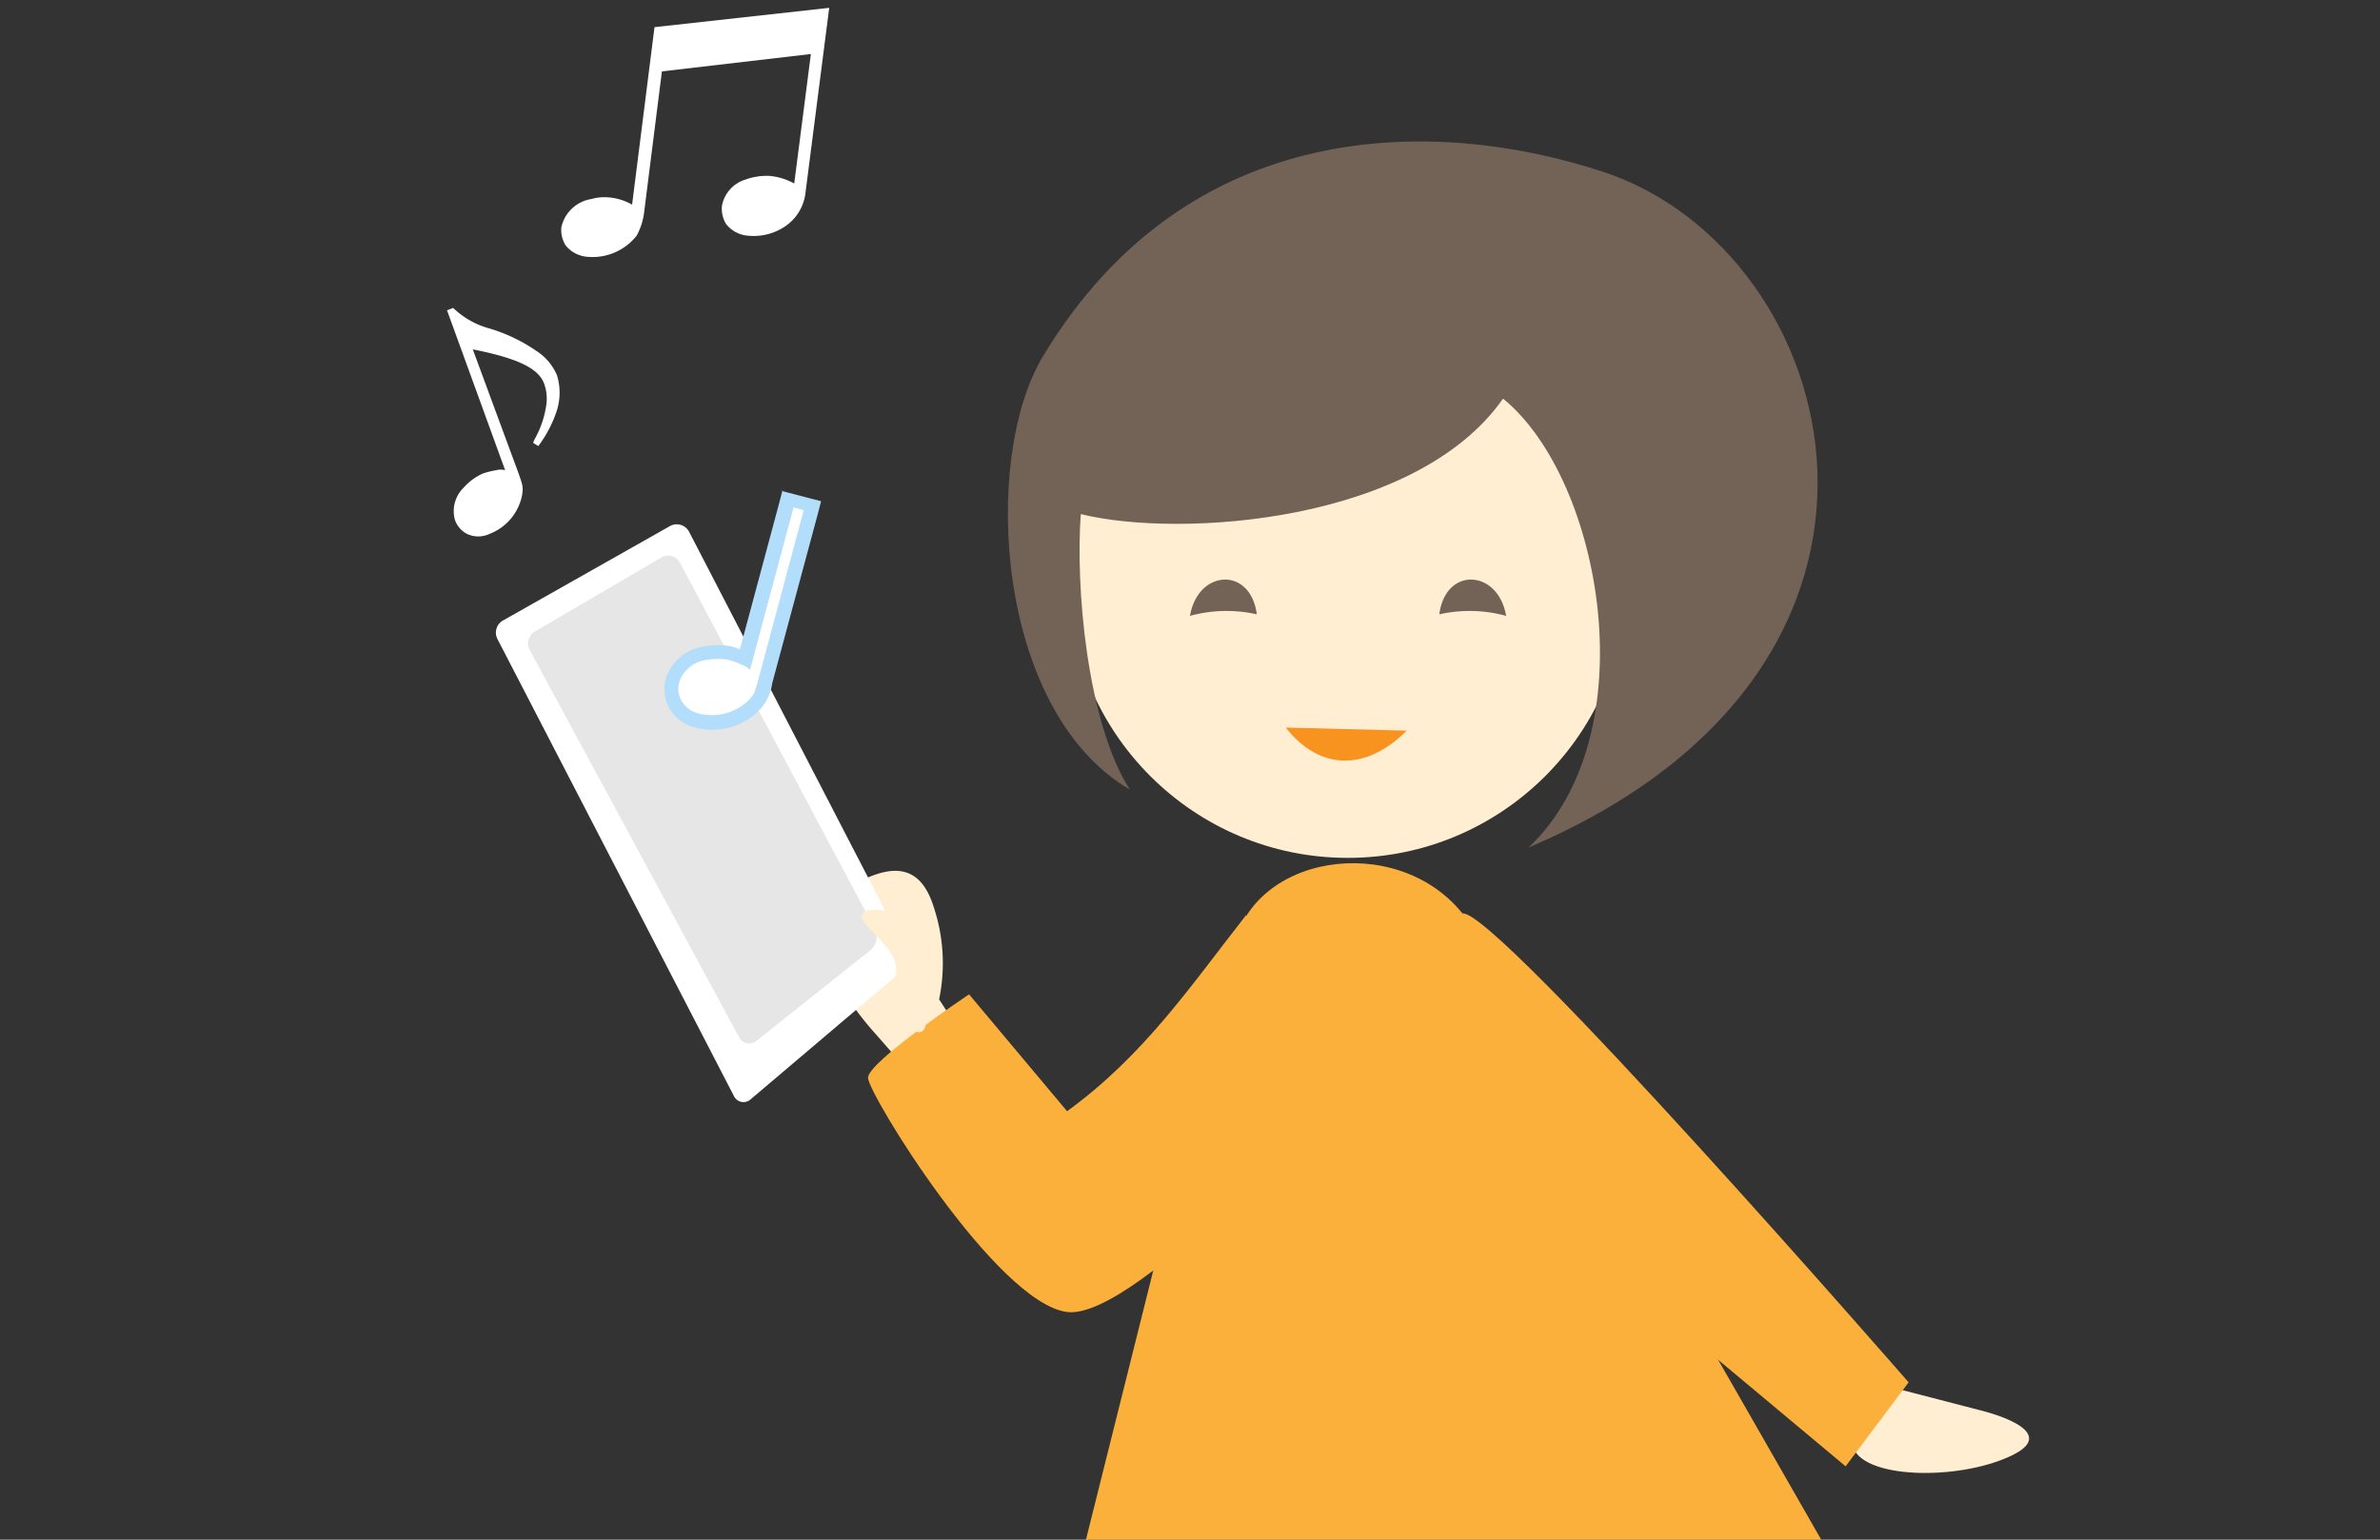
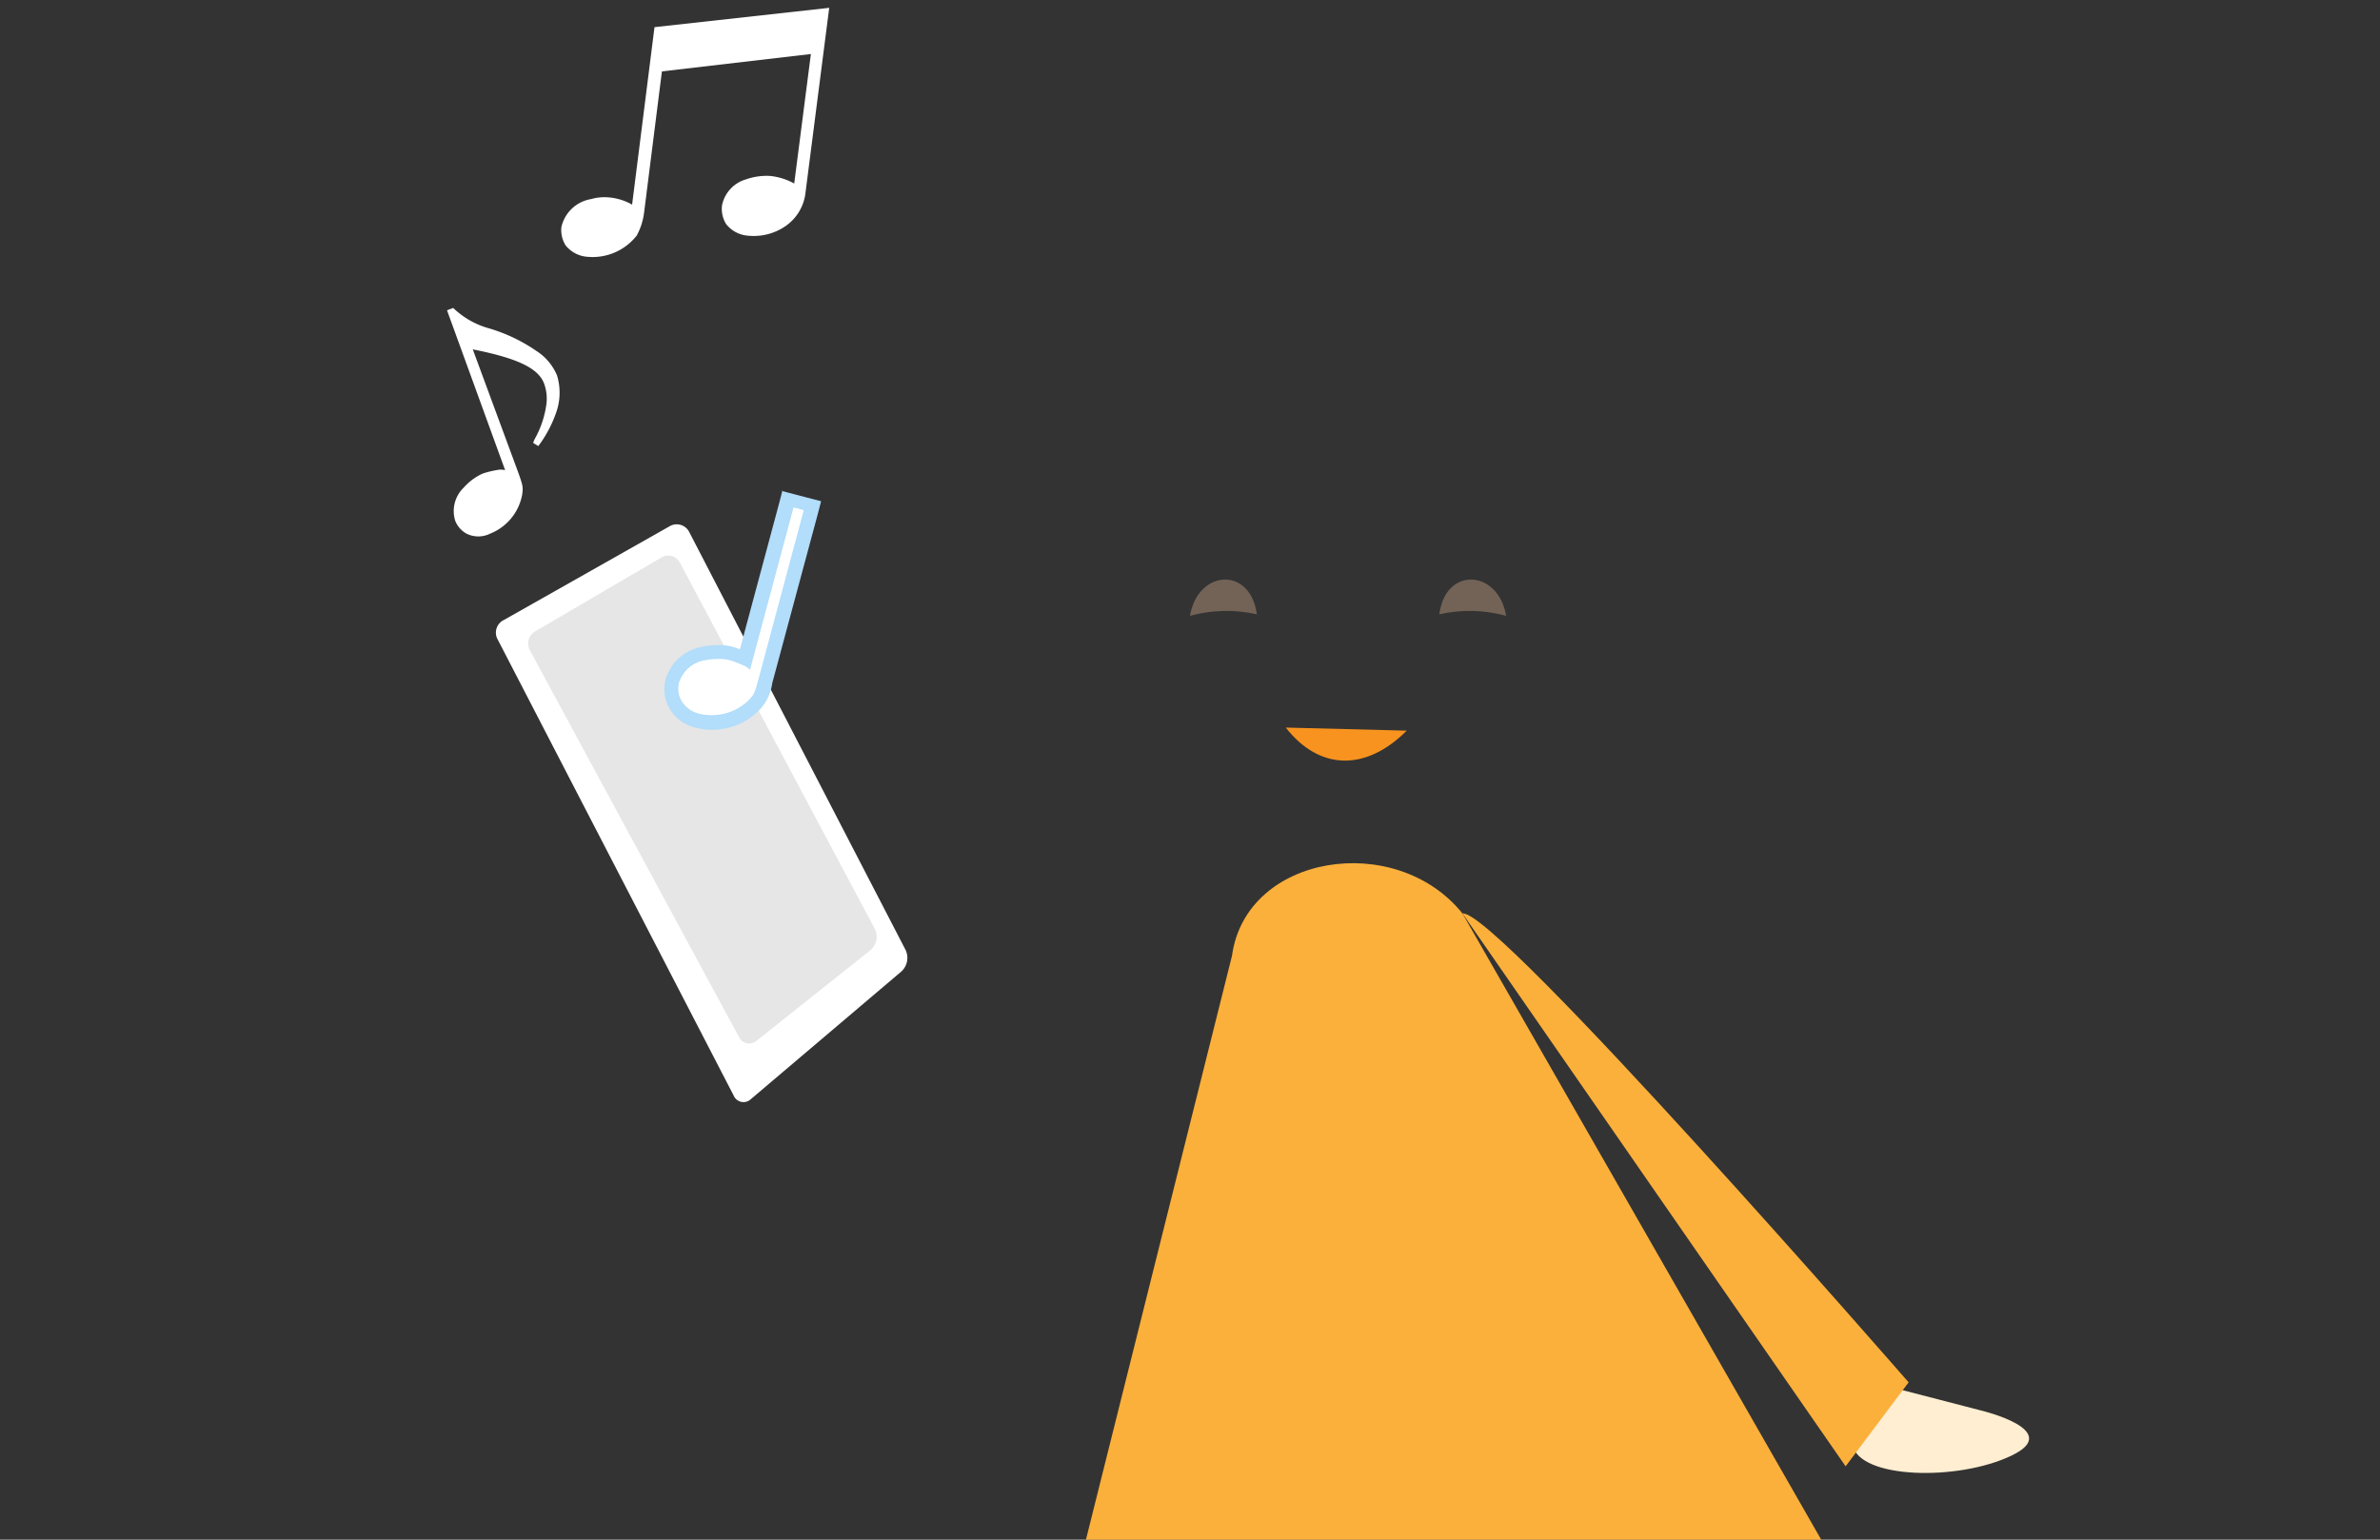
<svg xmlns="http://www.w3.org/2000/svg" viewBox="0 0 170 110">
  <rect x="0" y="0" width="170" height="110" fill="#333333" stroke="none" />
  <defs>
    <style>.cls-1{fill:#ffeed1;}.cls-2{fill:#fbb03b;}.cls-3{fill:#fff;}.cls-4{fill:#e6e6e6;}.cls-5{fill:#736357;}.cls-6{fill:#f7931e;}.cls-7{fill:#b2ddfb;}</style>
  </defs>
  <title>use_img_download</title>
  <g id="parts">
-     <path class="cls-1" d="M60.48,63.43c2.19-1.17,5-2.52,6.21,1.36a12.71,12.71,0,0,1,.39,6.61l2.52,3.88-4.46,1.55-2.72-3.1S55.43,66.15,60.48,63.43Z" />
-     <path class="cls-2" d="M89,65.39c-4,5.11-7.28,10-12.78,14l-7-8.35S62,75.86,62,77,71.13,93,76.18,93.73,96.81,76.79,96.81,76.79" />
    <path class="cls-3" d="M53.63,78.53a.76.76,0,0,1-1.22-.25L35.54,45.67A1,1,0,0,1,36,44.29l11.88-6.72a1,1,0,0,1,1.33.4L64.69,67.88a1.32,1.32,0,0,1-.31,1.53Z" />
    <path class="cls-4" d="M54.05,74.35a.81.81,0,0,1-1.26-.25L37.86,46.48a1,1,0,0,1,.38-1.38l9-5.27a.94.94,0,0,1,1.33.38L62.49,66.37a1.25,1.25,0,0,1-.31,1.51Z" />
-     <path class="cls-1" d="M65.72,66.54c-2.14-2.13-4.66-1.75-4.08-.78S64.17,67.9,64,69.45s.58,4.47,1.75,4.28S65.72,66.54,65.72,66.54Z" />
-     <circle class="cls-1" cx="96.27" cy="41.34" r="19.95" />
    <path class="cls-5" d="M107.58,44c-.56-3.32-4.33-3.55-4.77-.11A9.86,9.86,0,0,1,107.58,44Z" />
    <path class="cls-5" d="M85,44c.56-3.32,4.33-3.55,4.77-.11A9.86,9.86,0,0,0,85,44Z" />
-     <path class="cls-5" d="M107.36,28.48c-6.21,8.87-23.06,10-30.16,8.25-.38,5.05.4,14.8,3.5,19.68-9.61-5.63-10.6-23.65-6.21-30.94,10.35-17.22,28-17.15,40-13.2,17.23,5.65,25.4,35.23-5.31,48.28C117.72,52.53,114.45,34.25,107.36,28.48Z" />
    <path class="cls-6" d="M100.48,52.2c-2.88,2.89-6.21,2.89-8.64-.22Z" />
    <path class="cls-2" d="M130.15,110.11,104.46,65.26C99.71,59.35,89,61,88,68.28L77.54,110.11Z" />
    <path class="cls-1" d="M131.5,97l4.17,2.26,5.75,1.49s6.08,1.42,2.25,3.25-10.81,1.66-11.34-.74l-4-4" />
-     <path class="cls-2" d="M104.46,65.26c2.37-.38,31.87,33.5,31.87,33.5l-4.5,6L104,81.5" />
+     <path class="cls-2" d="M104.46,65.26c2.37-.38,31.87,33.5,31.87,33.5l-4.5,6" />
    <path class="cls-3" d="M46,15.24a4.65,4.65,0,0,1-.52,1.59A4,4,0,0,1,42,18.35a2.2,2.2,0,0,1-1.6-.82,2.07,2.07,0,0,1-.3-1.31,2.61,2.61,0,0,1,2.14-2,3.36,3.36,0,0,1,1.31-.11,4,4,0,0,1,1.6.51L46.75,1.94,59.23.56,57.54,13.73a3.35,3.35,0,0,1-1.37,2.38,4,4,0,0,1-2.72.73A2.19,2.19,0,0,1,51.86,16a2.07,2.07,0,0,1-.29-1.31,2.43,2.43,0,0,1,1.7-1.87A4.45,4.45,0,0,1,55,12.57a4.51,4.51,0,0,1,1.73.54l1.19-9.25L47.28,5.1Z" />
    <path class="cls-3" d="M32.37,22a6,6,0,0,0,2.46,1.43,11.8,11.8,0,0,1,3.48,1.64,3.82,3.82,0,0,1,1.48,1.76,4.23,4.23,0,0,1-.08,2.69,8.73,8.73,0,0,1-1.26,2.35l-.37-.23a2.47,2.47,0,0,1,.15-.34A6.88,6.88,0,0,0,39,29.06a3.15,3.15,0,0,0-.13-1.64c-.4-1.11-1.91-1.83-5.1-2.46L37,33.71c.36,1,.37,1.09.3,1.62A3.72,3.72,0,0,1,35,38.13a1.89,1.89,0,0,1-1.67,0,1.8,1.8,0,0,1-.82-.94,2.33,2.33,0,0,1,.61-2.35,4.09,4.09,0,0,1,1.34-1,6.29,6.29,0,0,1,1-.25,1.29,1.29,0,0,1,.62,0L31.93,22.17Z" />
    <path class="cls-3" d="M50.85,51.59a3.91,3.91,0,0,1-1-.12,2.36,2.36,0,0,1-1.68-1.26A2.18,2.18,0,0,1,48,48.63a2.83,2.83,0,0,1,2.2-1.93,4.68,4.68,0,0,1,1.07-.11,3.18,3.18,0,0,1,.83.09,5.85,5.85,0,0,1,1,.4h0l3.07-11.46L58,36.1,54.66,48.63c-.28,1.06-.35,1.24-.8,1.71a4.19,4.19,0,0,1-3,1.25Z" />
    <path class="cls-7" d="M56.61,36.23l.8.22L54.18,48.51c-.27,1-.32,1.1-.68,1.49a3.72,3.72,0,0,1-2.65,1.09A3.39,3.39,0,0,1,50,51a2,2,0,0,1-1.36-1,1.75,1.75,0,0,1-.13-1.25,2.34,2.34,0,0,1,1.84-1.58,4.86,4.86,0,0,1,1-.09,2.85,2.85,0,0,1,.7.07,6.11,6.11,0,0,1,1,.37,1.33,1.33,0,0,1,.52.34l3.12-11.64M55.9,35l-.26,1L52.85,46.39a5.14,5.14,0,0,0-.59-.2,3.74,3.74,0,0,0-.95-.1,5.52,5.52,0,0,0-1.17.12,3.34,3.34,0,0,0-2.59,2.29,2.79,2.79,0,0,0,.21,2,2.85,2.85,0,0,0,2,1.5,4,4,0,0,0,1.1.14,4.71,4.71,0,0,0,3.38-1.41,3.46,3.46,0,0,0,.92-1.92l3.23-12,.26-1-1-.26-.8-.21-1-.26Z" />
  </g>
</svg>